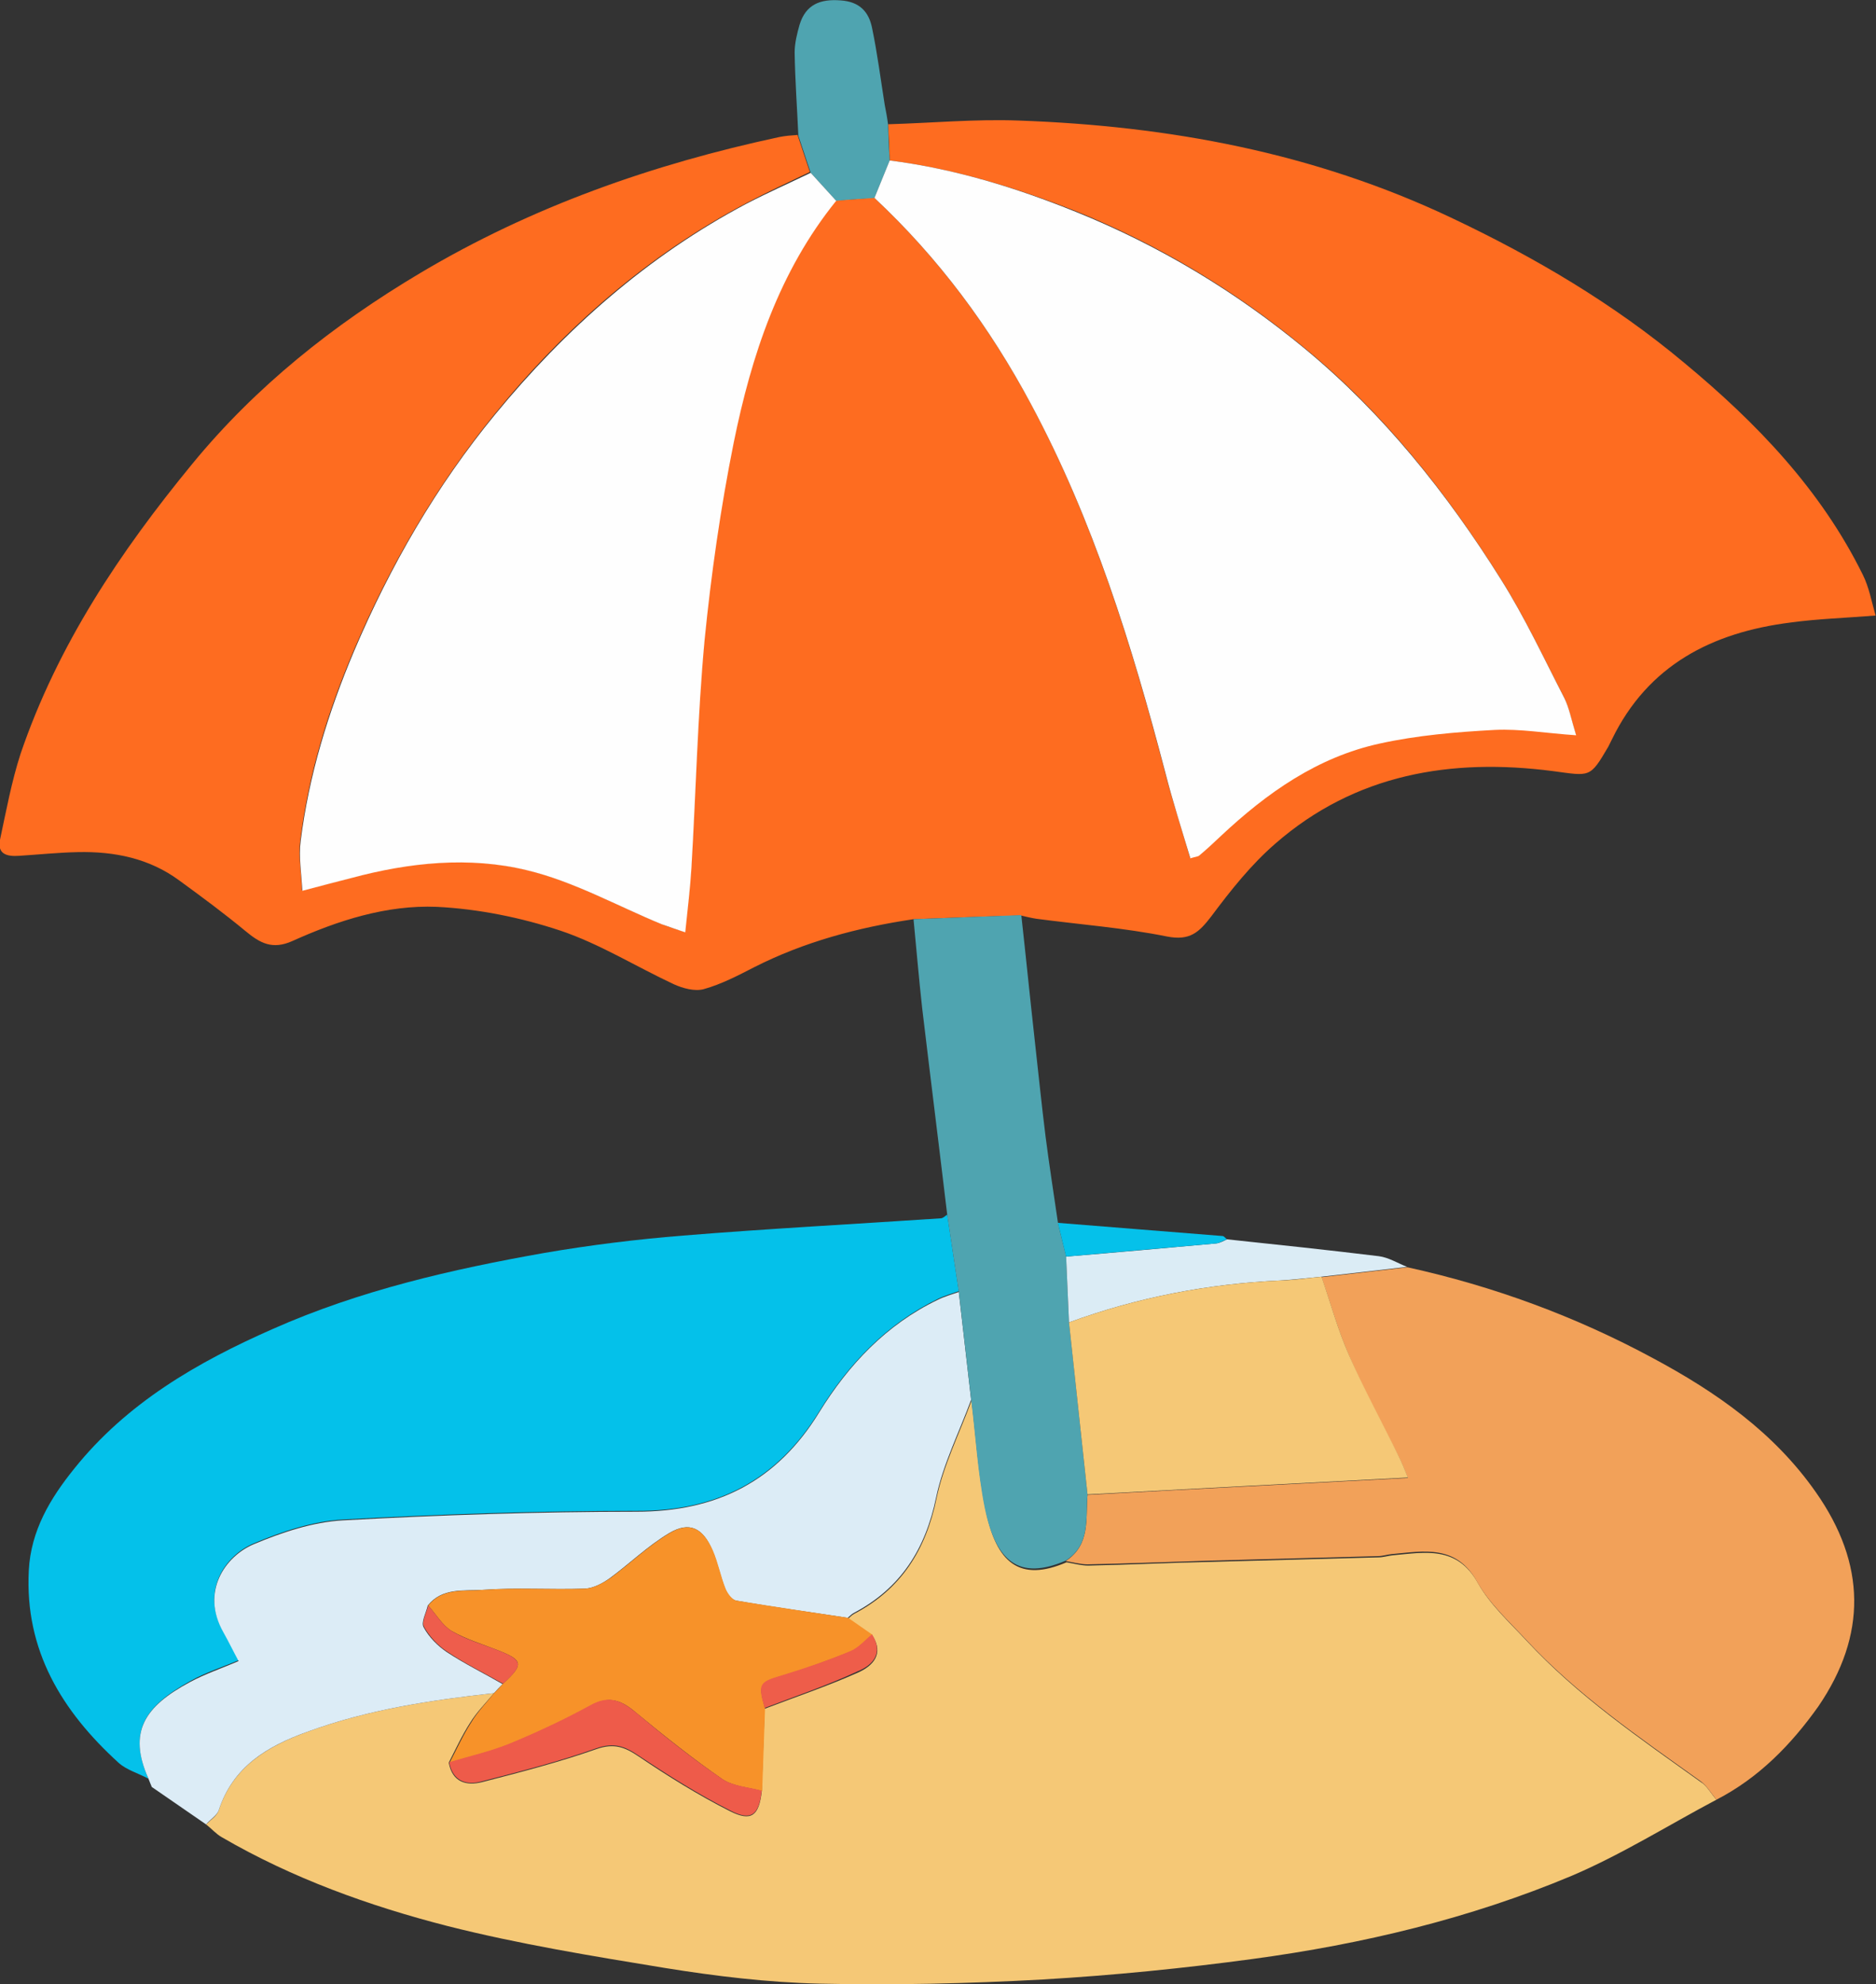
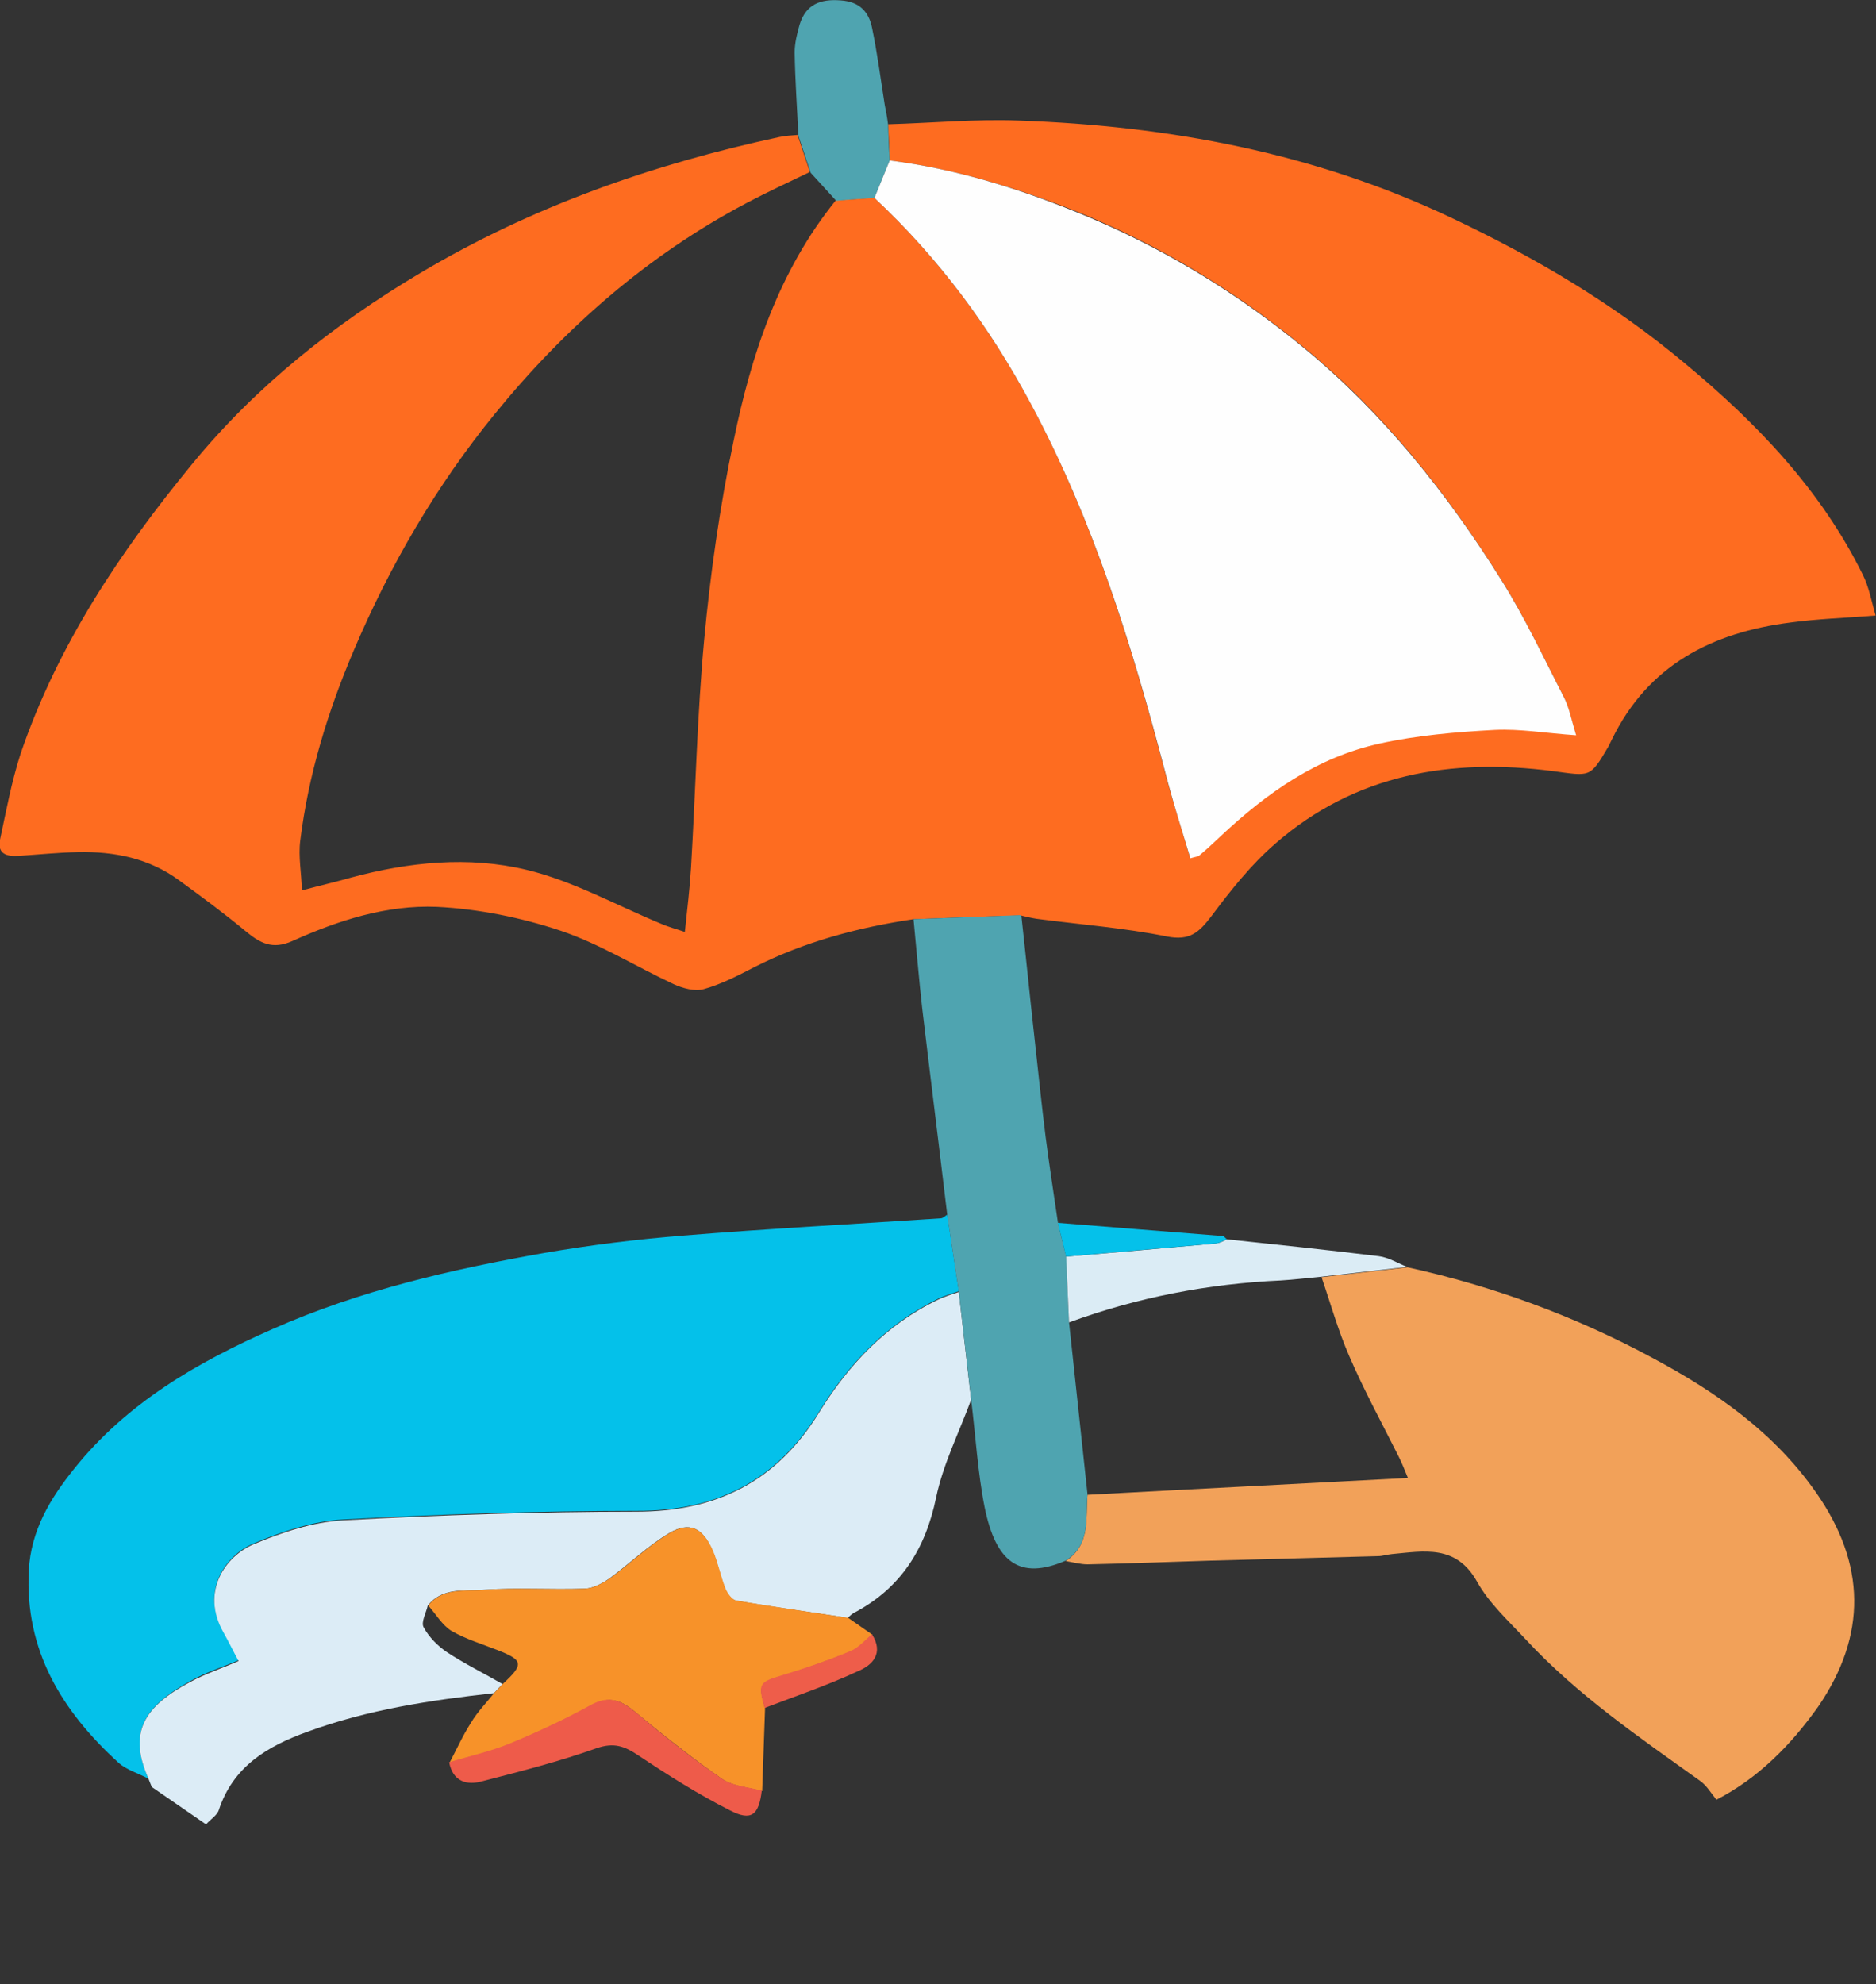
<svg xmlns="http://www.w3.org/2000/svg" version="1.1" id="Layer_1" x="0px" y="0px" viewBox="0 0 456.1 482.2" style="enable-background:new 0 0 456.1 482.2;" xml:space="preserve">
  <rect x="0" y="0" width="456.1" height="482.2" fill="#333333" stroke="none" />
  <style type="text/css">
	.st0{fill:#FE6C20;}
	.st1{fill:#F5C876;}
	.st2{fill:#04C1EA;}
	.st3{fill:#F2A159;}
	.st4{fill:#DCECF6;}
	.st5{fill:#4FA4B0;}
	.st6{fill:#DBECF5;}
	.st7{fill:#05C1EA;}
	.st8{fill:#FEFEFE;}
	.st9{fill:#F79229;}
	.st10{fill:#EE5B4A;}
	.st11{fill:#EE5D4A;}
	.st12{fill:#EE5D4C;}
</style>
  <g>
    <path class="st0" d="M222.1,223.4c-13.5,2-26.6,5.5-38.8,11.7c-3.9,2-7.9,4.1-12.2,5.3c-2.2,0.6-5.1-0.2-7.3-1.2   c-9.2-4.3-18-9.8-27.5-13c-9.6-3.2-20-5.3-30.1-5.8c-12.2-0.5-24,3.3-35.1,8.3c-4.9,2.2-7.9,0.5-11.4-2.4   c-5.2-4.3-10.6-8.3-16.1-12.3c-7.3-5.4-15.8-7.1-24.7-6.9c-4.8,0.1-9.5,0.6-14.3,0.9c-2.9,0.2-5.3-0.4-4.6-3.9   c1.5-7,2.8-14.1,5-20.9c9-26.4,24.2-49.1,41.7-70.4c15.5-18.9,34.4-33.9,55.4-46.4c27.2-16.2,56.6-26.5,87.4-33.1   c1.5-0.3,3-0.4,4.4-0.5c1,3,2,6,3,9c-5.2,2.5-10.4,4.9-15.5,7.6c-24,12.7-44.1,30.3-61.1,51.2c-14.2,17.4-25.5,36.8-34.3,57.5   c-6.3,14.8-11,30.1-13,46.2c-0.5,3.9,0.3,7.9,0.4,12.1c4.9-1.3,8.4-2.1,11.9-3.1c14.1-3.8,28.6-5.3,42.7-1.9   c11.3,2.7,21.8,8.6,32.7,13.1c1.8,0.8,3.8,1.3,5.8,2c0.6-5.7,1.2-10.6,1.5-15.6c1.1-18.5,1.5-37,3.2-55.4   c1.5-16.1,3.8-32.3,7.1-48.1c4.3-21.1,11-41.5,24.9-58.7c3.1-0.2,6.2-0.4,9.3-0.7c15.5,14.5,28,31.3,38,49.9   c15.2,28.3,24.6,58.7,32.7,89.6c1.8,7,4.1,13.9,6.1,20.9c1.3-0.4,1.9-0.4,2.2-0.7c1.8-1.5,3.5-3.1,5.2-4.7   c11.1-10.5,23.5-19.2,38.7-22.5c9.1-2,18.6-2.8,27.9-3.3c6.1-0.3,12.4,0.7,19.8,1.3c-1.2-3.9-1.7-6.7-2.9-9.1   c-5-9.7-9.6-19.6-15.4-28.8c-13.1-20.9-28.4-40.2-47.6-56c-16.8-13.9-35.4-25.1-55.7-33.3C247,45.6,232,41,216.3,39   c-0.1-2.9-0.2-5.8-0.4-8.8c10.6-0.3,21.2-1.3,31.8-0.9c36.5,1.3,71.7,7.8,105.1,23.6c20.3,9.6,39.5,20.9,56.7,35.3   c17.5,14.5,33.2,30.8,43.4,51.5c1.5,3,2.1,6.4,3.1,9.9c-7.6,0.6-14.1,0.8-20.7,1.7c-19,2.4-34.6,10.3-43.4,28.4   c-0.3,0.6-0.6,1.2-0.9,1.8c-4.5,7.7-4.4,7.1-13.5,5.9c-24.7-3.2-48,0.7-67.4,17.6c-5.9,5.1-10.9,11.4-15.6,17.7   c-3,3.9-5.2,6-10.8,4.9c-10.4-2.1-21.1-2.9-31.7-4.3c-1.3-0.2-2.5-0.5-3.8-0.8C239.6,222.7,230.9,223.1,222.1,223.4z" />
-     <path class="st1" d="M417.3,437.4c-11.7,6.2-23,13.3-35.2,18.5c-24.8,10.4-50.9,16.6-77.5,20.2c-17,2.3-34.1,4-51.2,5   c-18.1,1-36.2,1.4-54.3,1c-12.5-0.3-25-1.8-37.4-3.8c-17.7-2.9-35.5-5.8-52.9-10.2c-19.1-4.9-37.7-11.6-54.9-21.6   c-1.4-0.8-2.5-2.1-3.8-3.1c1.1-1.1,2.7-2.1,3.1-3.5c3.5-10.6,11.9-15.5,21.5-19c14.7-5.4,30-7.7,45.4-9.4c-2,2.4-4.2,4.6-5.8,7.2   c-2,3.1-3.5,6.4-5.2,9.7c0.9,4.8,4.3,5.7,8.2,4.7c9.3-2.4,18.6-4.8,27.7-8c4.3-1.5,6.9-0.5,10.3,1.8c7.1,4.8,14.5,9.4,22.2,13.3   c5.2,2.6,7,1.1,7.7-4.8c0.2-6.7,0.5-13.4,0.7-20.1c7.6-2.9,15.3-5.5,22.7-8.8c3.6-1.6,6.4-4.5,3.5-9c-2-1.4-3.9-2.7-5.9-4.1   c0.5-0.4,0.9-0.9,1.5-1.2c11.4-6,17.4-15.5,20-28.1c1.7-8.1,5.6-15.8,8.5-23.7c1.1,8.8,1.6,17.7,3.4,26.4   c2.6,13.1,8.3,17.8,19.7,12.9c1.8,0.3,3.5,0.8,5.3,0.8c9.9-0.2,19.9-0.7,29.8-0.9c13.6-0.4,27.2-0.7,40.8-1.1   c1.1,0,2.3-0.4,3.4-0.5c7.8-0.7,15.6-2.4,20.7,6.7c2.9,5.2,7.6,9.5,11.8,14c12.5,13.5,27.6,23.8,42.4,34.4   C414.9,433.9,416,435.9,417.3,437.4z" />
    <path class="st2" d="M36.1,432.3c-2.4-1.3-5.3-2.1-7.3-3.9C15.1,415.9,6,401.2,7,381.7c0.5-9.7,5.2-17.5,11-24.7   c12.8-16,29.9-25.9,48.3-34c21.2-9.4,43.5-14.5,66.1-18.5c11.1-1.9,22.4-3.3,33.6-4.2c20.9-1.7,41.8-2.8,62.7-4.2   c0.6,0,1.1-0.6,1.6-0.9c0.9,6.2,1.9,12.4,2.8,18.6c-1.7,0.6-3.5,1.1-5.1,1.9c-12.5,6.1-21.7,15.8-28.8,27.3   c-10.3,16.8-24.9,24.3-44.5,24.2c-23.8,0-47.6,0.8-71.3,2.1c-7.3,0.4-14.8,2.9-21.7,5.8c-6.9,2.9-13,11.5-7.4,21.4   c1.3,2.3,2.5,4.6,3.7,7c-4,1.7-8.1,3-11.8,5.1C35.2,414.7,31,420.8,36.1,432.3z" />
    <path class="st3" d="M417.3,437.4c-1.3-1.6-2.4-3.5-4-4.6c-14.8-10.6-29.9-20.9-42.4-34.4c-4.2-4.5-8.9-8.8-11.8-14   c-5.1-9.1-12.9-7.4-20.7-6.7c-1.1,0.1-2.3,0.5-3.4,0.5c-13.6,0.4-27.2,0.7-40.8,1.1c-9.9,0.3-19.9,0.7-29.8,0.9   c-1.7,0-3.5-0.5-5.3-0.8c6.1-4,4.8-10.4,5.3-16.1c25.7-1.4,51.5-2.7,77.9-4.1c-0.9-2.2-1.5-3.7-2.2-5.1   c-4.1-8.2-8.5-16.2-12.1-24.6c-2.7-6.2-4.5-12.7-6.7-19.1c7-0.8,13.9-1.6,20.9-2.4c20.9,4.6,40.8,11.9,59.7,22.1   c15.3,8.2,29.4,18,39.6,32.6c12.2,17.4,12.4,34.7,0.6,52C435.5,424,427.6,432.1,417.3,437.4z" />
    <path class="st4" d="M36.1,432.3c-5.1-11.4-0.9-17.6,10.1-23.5c3.7-2,7.9-3.4,11.8-5.1c-1.3-2.4-2.4-4.7-3.7-7   c-5.6-9.9,0.5-18.5,7.4-21.4c6.9-2.9,14.4-5.4,21.7-5.8c23.7-1.3,47.5-2.1,71.3-2.1c19.6,0,34.2-7.4,44.5-24.2   c7.1-11.5,16.3-21.3,28.8-27.3c1.6-0.8,3.4-1.3,5.1-1.9c1,8.7,2,17.5,3,26.2c-2.9,7.9-6.8,15.6-8.5,23.7   c-2.6,12.6-8.6,22.1-20,28.1c-0.6,0.3-1,0.8-1.5,1.2c-9.1-1.4-18.1-2.6-27.2-4.2c-1-0.2-2.2-1.7-2.6-2.9c-1.2-3-1.8-6.3-3.1-9.3   c-2.3-5.5-5.6-7.1-10.5-4.2c-5.2,3.1-9.6,7.4-14.5,11c-1.7,1.2-3.9,2.4-6,2.5c-8.3,0.3-16.7-0.3-24.9,0.3   c-4.5,0.3-9.8-0.6-13.3,3.8c-0.4,1.8-1.7,4.1-1,5.3c1.3,2.4,3.4,4.5,5.6,6c4.4,2.9,9.1,5.2,13.6,7.8c-0.7,0.7-1.4,1.4-2.1,2.2   c-15.4,1.7-30.7,4-45.4,9.4c-9.7,3.5-18,8.4-21.5,19c-0.4,1.3-2.1,2.3-3.1,3.5c-4.4-3-8.8-6.1-13.2-9.1   C36.6,433.5,36.3,432.9,36.1,432.3L36.1,432.3z" />
    <path class="st5" d="M236.1,340.1c-1-8.7-2-17.5-3-26.2c-0.9-6.2-1.9-12.4-2.8-18.6c-2-16.8-4.1-33.5-6.1-50.3   c-0.8-7.2-1.4-14.4-2.1-21.6c8.7-0.3,17.5-0.7,26.2-1c1.1,9.9,2.1,19.9,3.2,29.8c0.9,8,1.7,16,2.7,24c0.9,7,2,14,3,20.9   c0.6,2.7,1.3,5.4,2,8.2c0.2,5.3,0.5,10.7,0.7,16c1.5,14,3,27.9,4.5,41.9c-0.5,5.8,0.8,12.2-5.3,16.1c-11.4,4.9-17,0.2-19.7-12.9   C237.7,357.9,237.2,348.9,236.1,340.1z" />
    <path class="st5" d="M215.9,30.2c0.1,2.9,0.2,5.8,0.4,8.8c-1.2,3-2.5,6.1-3.7,9.1c-3.1,0.2-6.2,0.4-9.3,0.7   c-2.1-2.3-4.1-4.5-6.2-6.8c-1-3-2-6-3-9c-0.3-6.8-0.8-13.5-0.9-20.3c0-2.2,0.6-4.6,1.2-6.7c1.5-4.9,5-6.3,10-5.9   c4.5,0.3,6.8,2.7,7.6,6.6c1.3,6.2,2.1,12.5,3.1,18.8C215.4,27,215.7,28.6,215.9,30.2z" />
    <path class="st6" d="M259.9,321.4c-0.2-5.3-0.5-10.7-0.7-16c12.2-1,24.3-2.1,36.5-3.2c0.9-0.1,1.8-0.6,2.6-1   c12.3,1.3,24.6,2.6,36.9,4.1c2.4,0.3,4.6,1.7,6.9,2.6c-7,0.8-13.9,1.6-20.9,2.4c-3.3,0.3-6.5,0.7-9.8,0.9   C293.8,312,276.5,315.3,259.9,321.4z" />
    <path class="st7" d="M298.3,301.2c-0.9,0.3-1.7,0.9-2.6,1c-12.2,1.1-24.3,2.1-36.5,3.2c-0.7-2.7-1.3-5.4-2-8.2   c13.3,1.1,26.6,2.1,40,3.2C297.6,300.4,297.9,300.9,298.3,301.2z" />
    <path class="st2" d="M36,432.2c0.3,0.6,0.6,1.3,0.9,1.9C36.6,433.5,36.3,432.9,36,432.2z" />
    <path class="st8" d="M212.6,48.1c1.2-3,2.5-6.1,3.7-9.1c15.7,2,30.7,6.6,45.3,12.5c20.3,8.2,38.9,19.4,55.7,33.3   c19.1,15.8,34.5,35.1,47.6,56c5.8,9.2,10.4,19.1,15.4,28.8c1.2,2.4,1.7,5.2,2.9,9.1c-7.4-0.5-13.6-1.6-19.8-1.3   c-9.3,0.5-18.8,1.3-27.9,3.3c-15.2,3.3-27.5,12-38.7,22.5c-1.7,1.6-3.4,3.2-5.2,4.7c-0.3,0.3-0.9,0.3-2.2,0.7   c-2.1-7-4.3-13.9-6.1-20.9c-8.1-30.9-17.5-61.3-32.7-89.6C240.6,79.4,228.1,62.6,212.6,48.1z" />
-     <path class="st8" d="M197.1,42c2.1,2.3,4.1,4.5,6.2,6.8c-13.9,17.2-20.6,37.6-24.9,58.7c-3.2,15.9-5.5,32-7.1,48.1   c-1.7,18.4-2.1,36.9-3.2,55.4c-0.3,4.9-0.9,9.8-1.5,15.6c-2-0.7-3.9-1.3-5.8-2c-10.9-4.5-21.4-10.4-32.7-13.1   c-14-3.4-28.6-1.9-42.7,1.9c-3.5,0.9-7,1.8-11.9,3.1c-0.2-4.2-0.9-8.3-0.4-12.1c2-16,6.7-31.3,13-46.2c8.8-20.7,20-40.1,34.3-57.5   c17.1-20.8,37.1-38.5,61.1-51.2C186.7,46.8,191.9,44.5,197.1,42z" />
    <path class="st9" d="M120.2,411.4c0.7-0.7,1.4-1.4,2.1-2.2c5.1-4.7,4.9-5.7-1.2-8.1c-3.8-1.5-7.8-2.7-11.3-4.7   c-2.3-1.4-3.8-4.1-5.7-6.2c3.5-4.4,8.8-3.4,13.3-3.8c8.3-0.6,16.6,0,24.9-0.3c2-0.1,4.2-1.3,6-2.5c4.9-3.6,9.3-7.9,14.5-11   c4.9-2.9,8.1-1.2,10.5,4.2c1.3,3,1.9,6.3,3.1,9.3c0.5,1.2,1.6,2.7,2.6,2.9c9,1.5,18.1,2.8,27.2,4.2c2,1.4,3.9,2.7,5.9,4.1   c-1.8,1.4-3.3,3.3-5.3,4.1c-5.5,2.2-11,4.2-16.7,5.9c-5.4,1.6-5.8,2-4.1,7.9c-0.2,6.7-0.5,13.4-0.7,20.1c-3.3-0.9-7-1.1-9.7-2.9   c-7.2-5-14.1-10.5-20.9-16.1c-3.5-3-6.5-4.3-11-1.8c-6.4,3.5-13.1,6.6-19.8,9.4c-4.7,1.9-9.7,3-14.6,4.5c1.7-3.2,3.2-6.6,5.2-9.7   C116.1,416,118.3,413.8,120.2,411.4z" />
    <path class="st10" d="M109.2,428.3c4.9-1.5,9.9-2.6,14.6-4.5c6.8-2.8,13.4-5.9,19.8-9.4c4.5-2.5,7.5-1.1,11,1.8   c6.7,5.6,13.6,11.1,20.9,16.1c2.6,1.8,6.4,2,9.7,2.9c-0.7,5.9-2.5,7.5-7.7,4.8c-7.7-3.9-15-8.5-22.2-13.3c-3.4-2.3-6-3.3-10.3-1.8   c-9,3.2-18.4,5.6-27.7,8C113.5,434,110.1,433,109.2,428.3z" />
    <path class="st11" d="M185.9,415.1c-1.7-5.9-1.3-6.3,4.1-7.9c5.6-1.7,11.2-3.6,16.7-5.9c2-0.8,3.6-2.7,5.3-4.1   c2.9,4.6,0.2,7.5-3.5,9C201.2,409.6,193.5,412.2,185.9,415.1z" />
-     <path class="st1" d="M259.9,321.4c16.6-6.1,33.9-9.4,51.6-10.2c3.3-0.1,6.5-0.6,9.8-0.9c2.2,6.4,4,13,6.7,19.1   c3.7,8.4,8.1,16.4,12.1,24.6c0.7,1.4,1.3,2.9,2.2,5.1c-26.4,1.4-52.1,2.7-77.9,4.1C262.9,349.3,261.4,335.3,259.9,321.4z" />
-     <path class="st12" d="M104.1,390.2c1.9,2.1,3.4,4.8,5.7,6.2c3.5,2.1,7.5,3.2,11.3,4.7c6.1,2.4,6.3,3.5,1.2,8.1   c-4.6-2.6-9.3-4.9-13.6-7.8c-2.3-1.5-4.3-3.7-5.6-6C102.4,394.2,103.7,392,104.1,390.2z" />
  </g>
</svg>